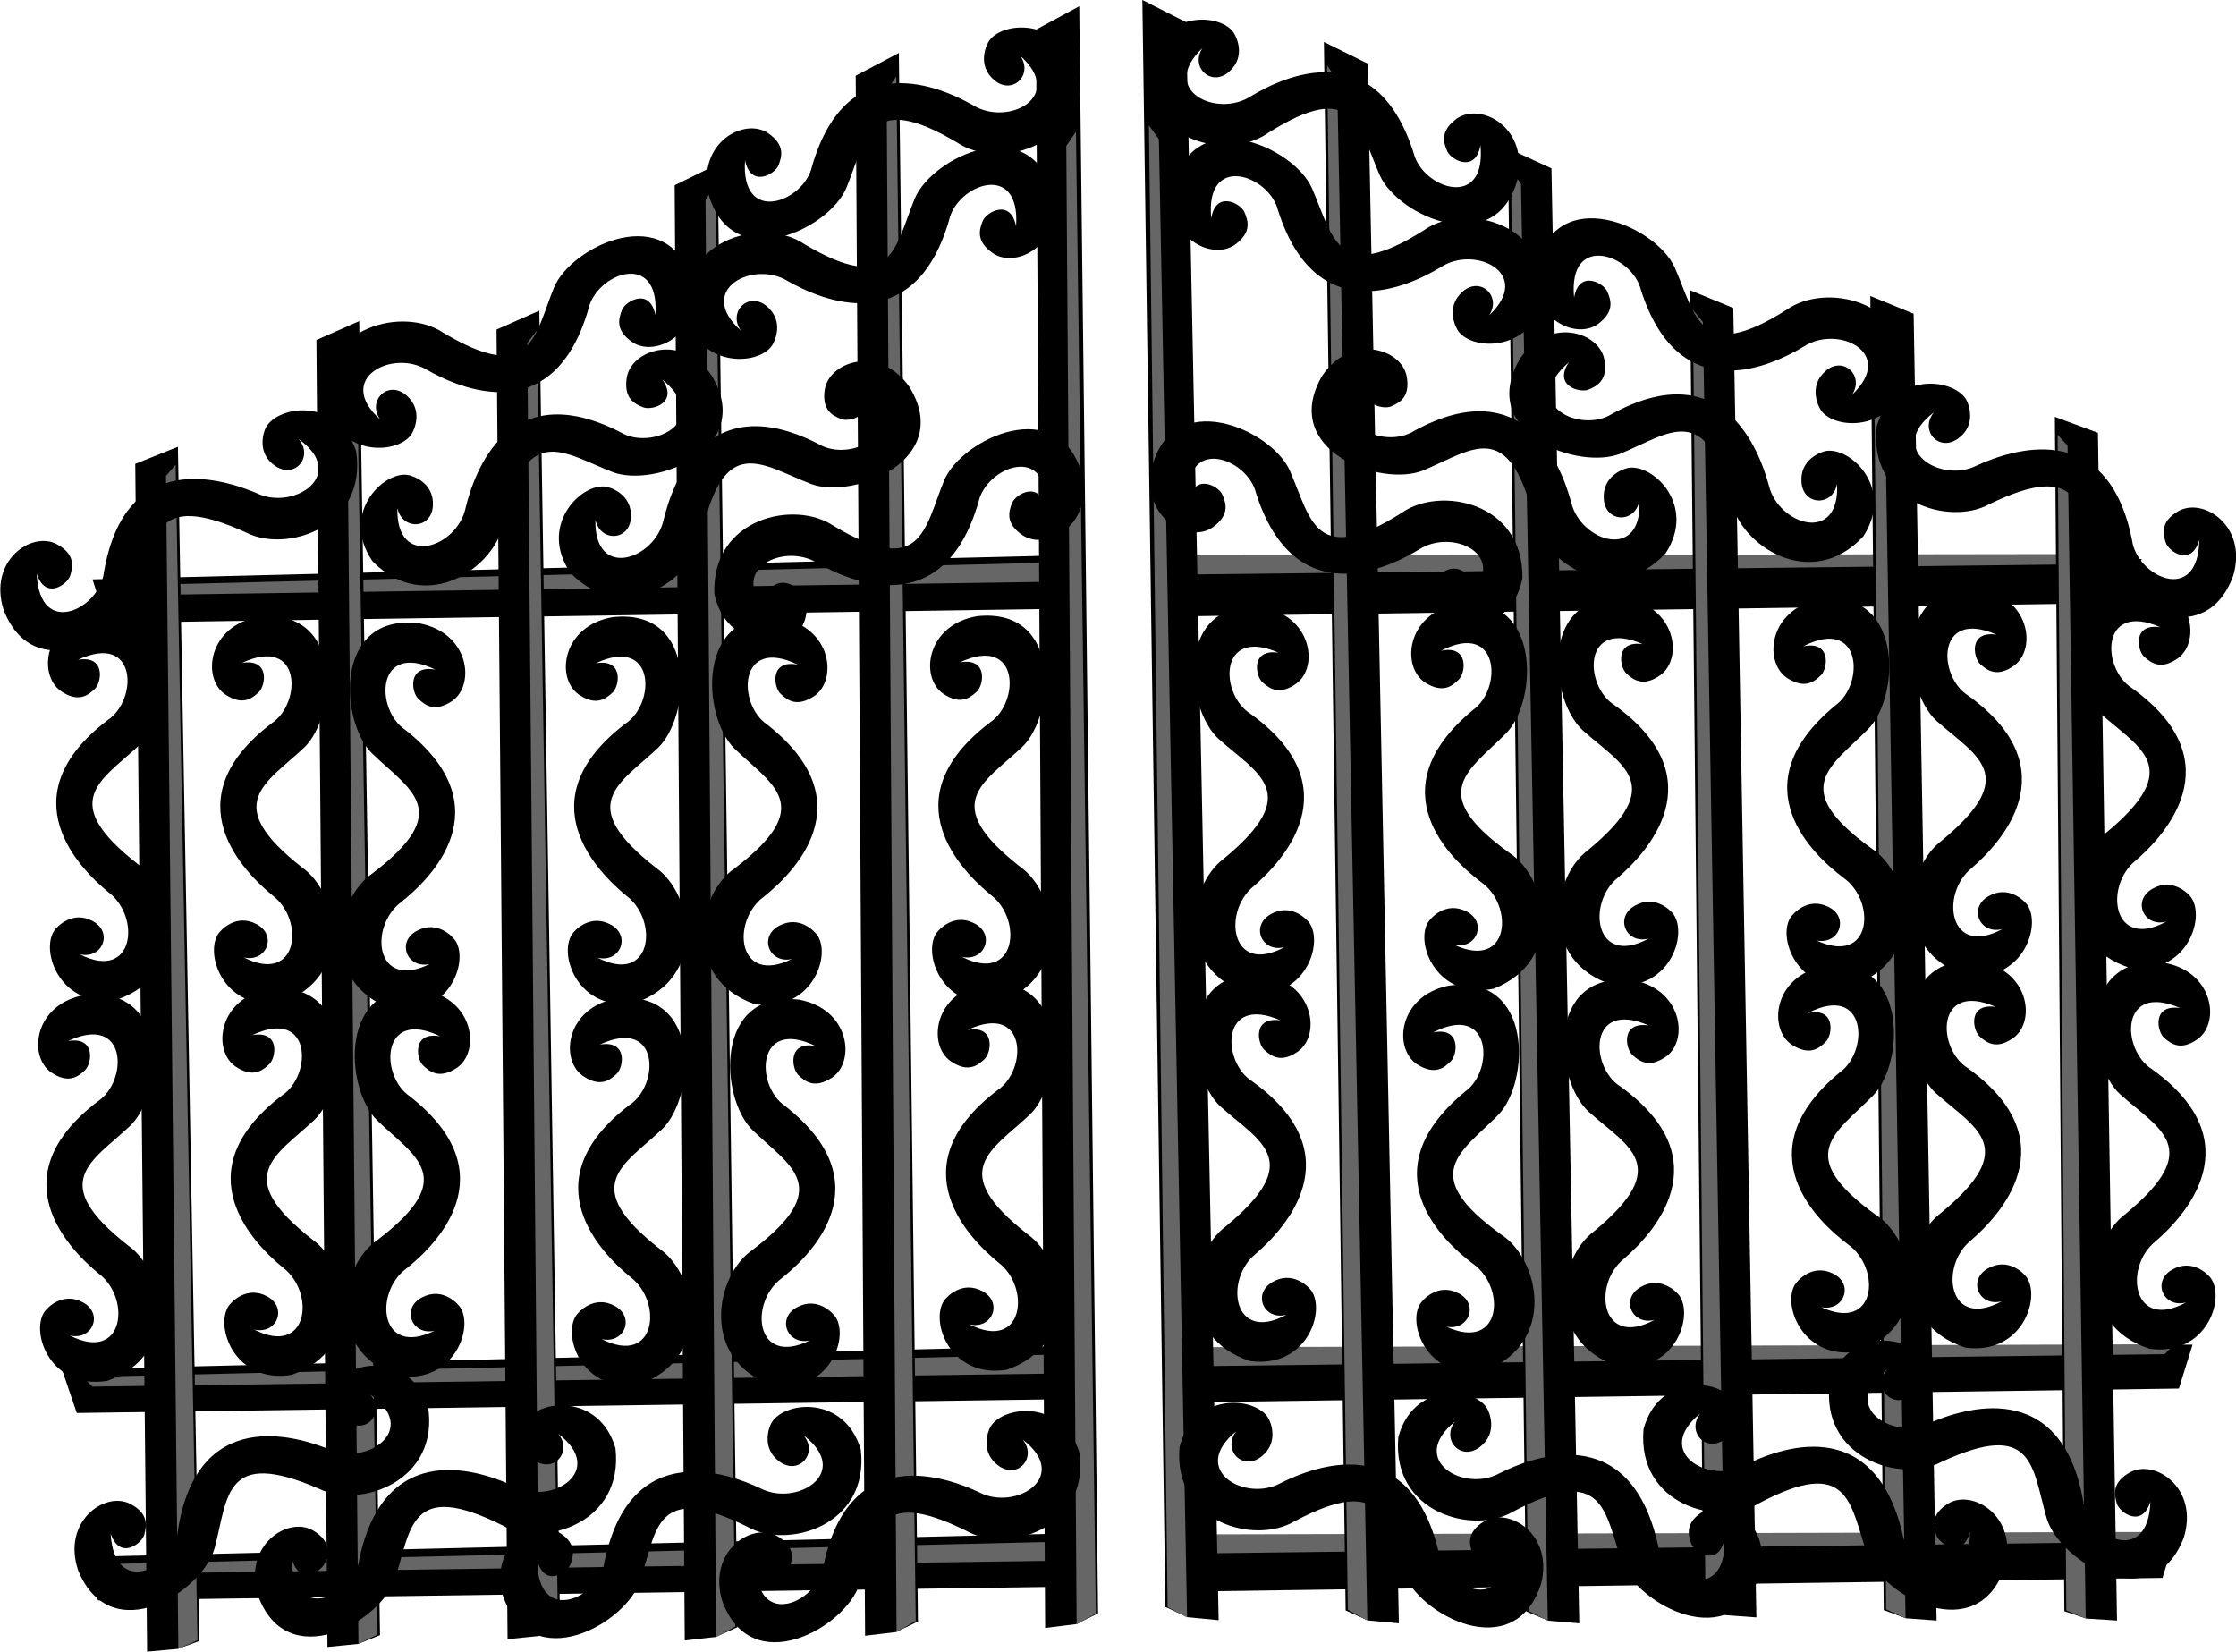
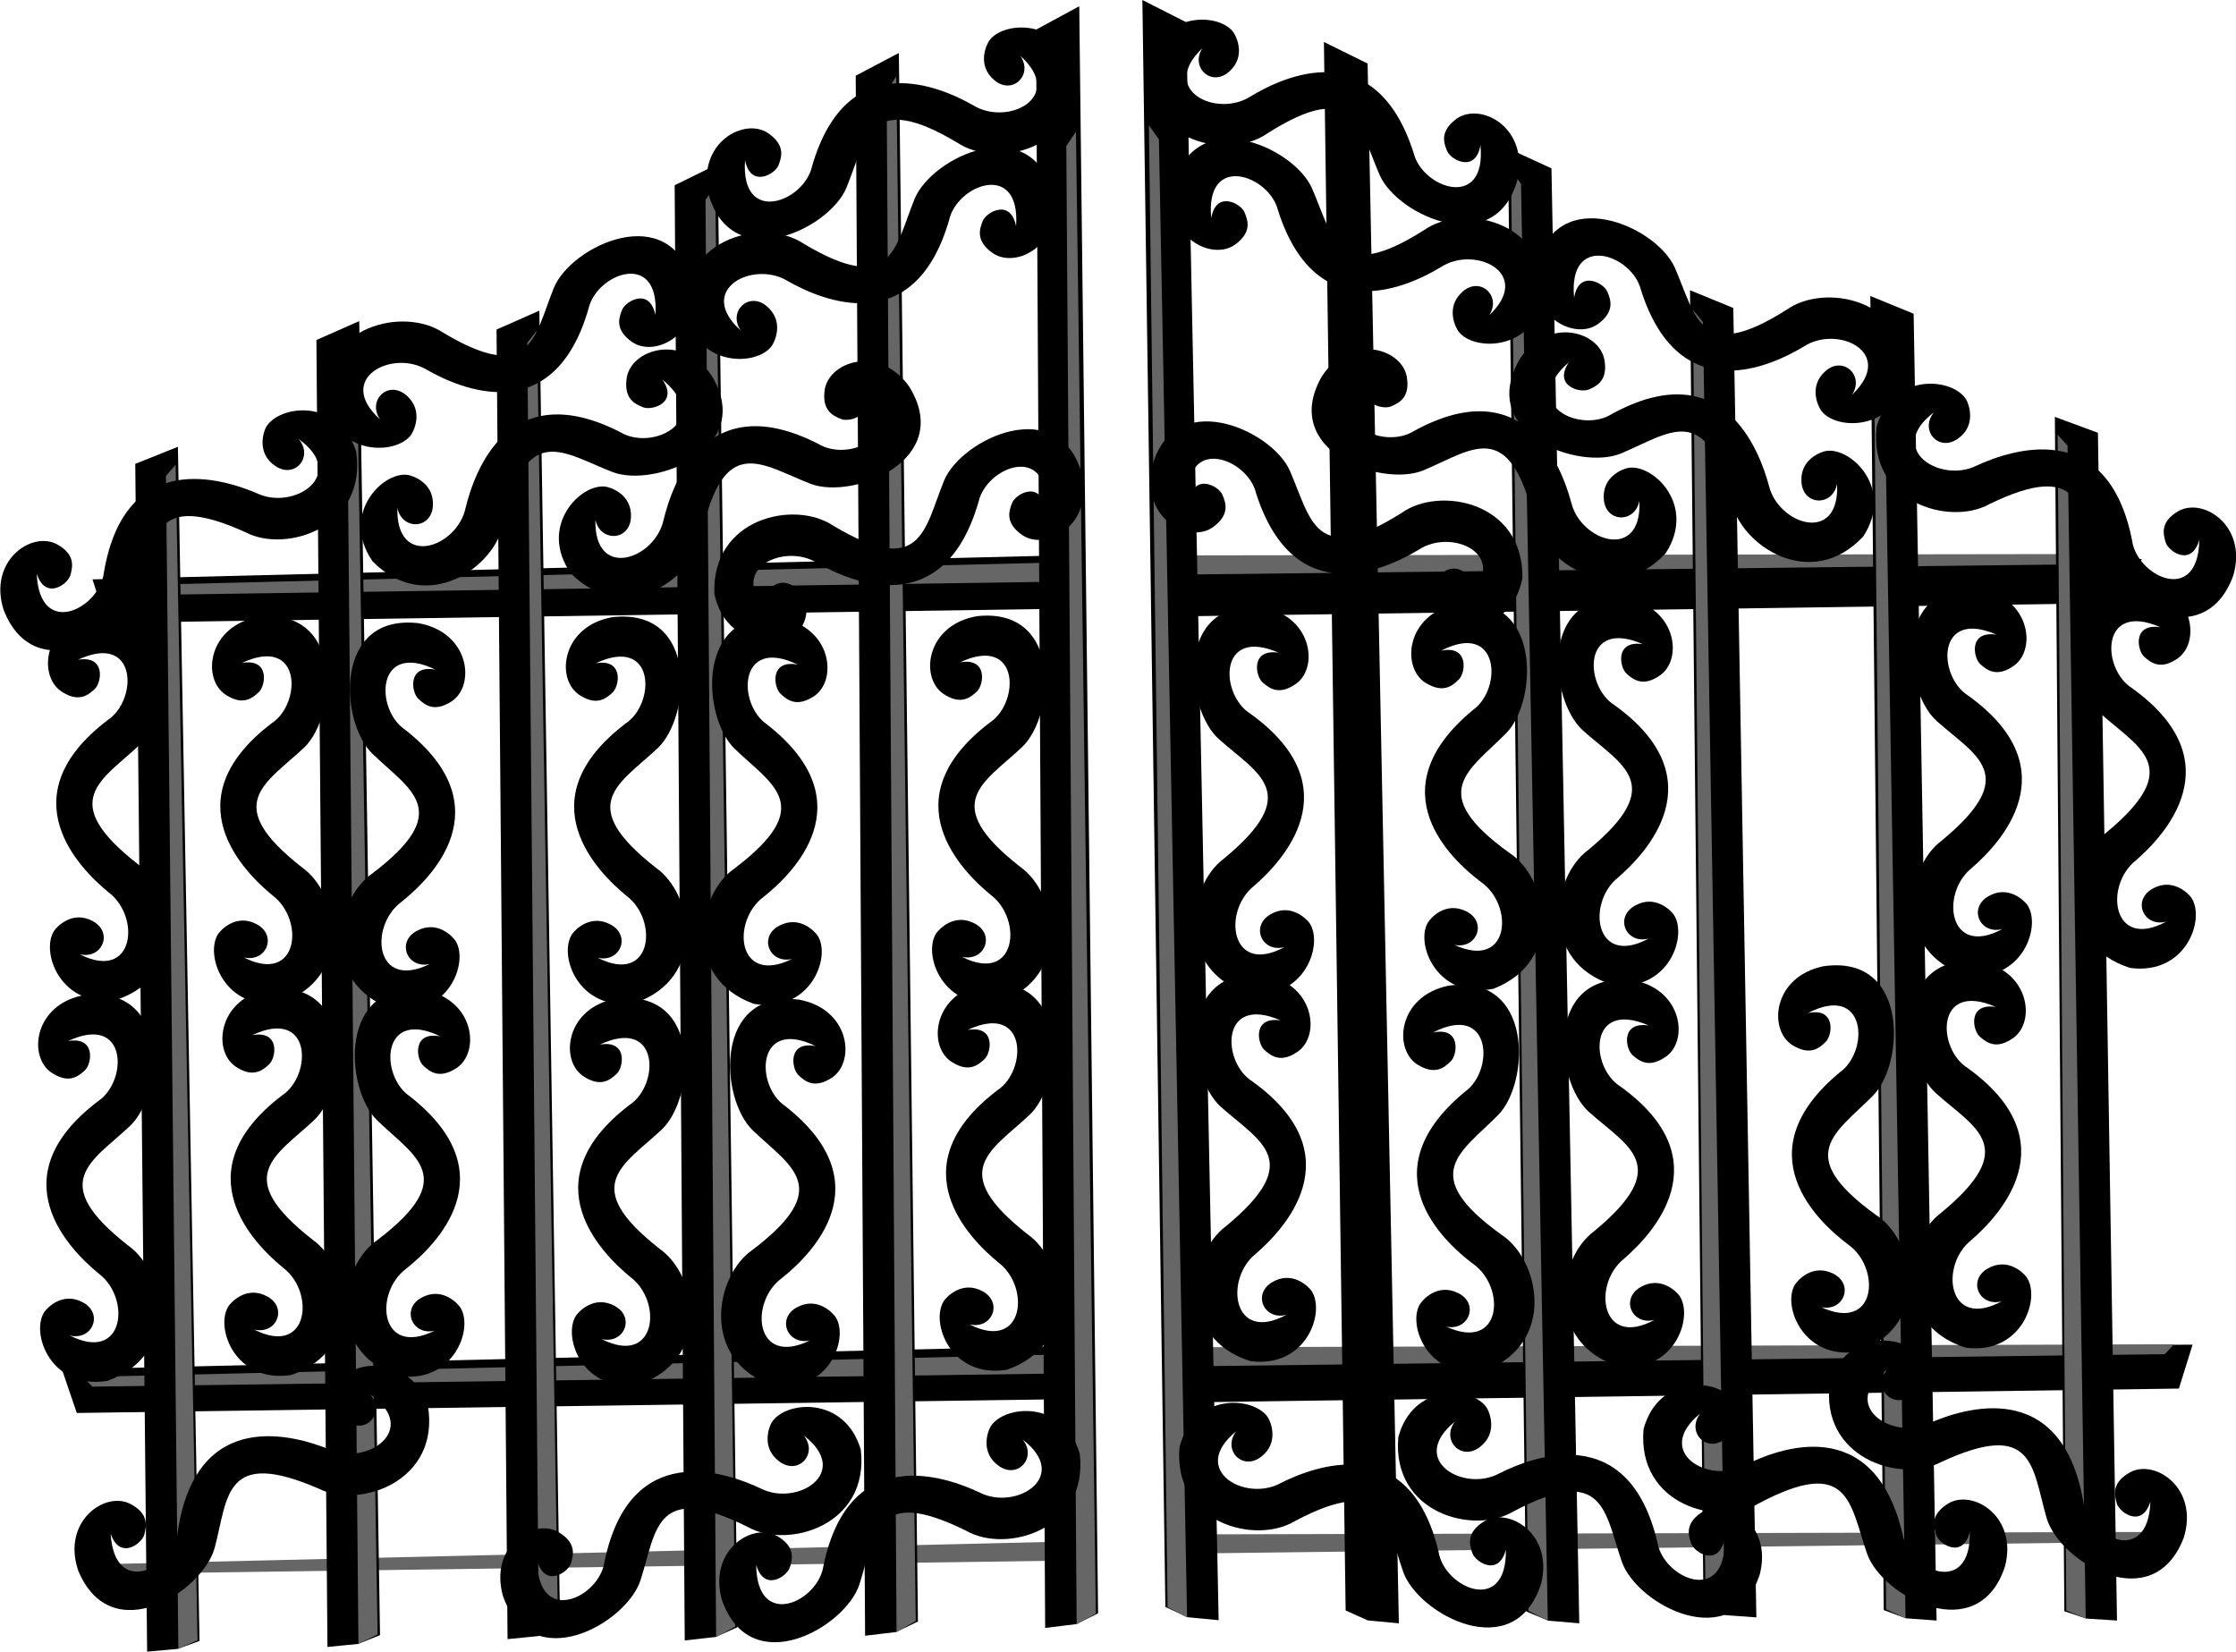
<svg xmlns="http://www.w3.org/2000/svg" viewBox="0 0 223.92 165.39">
  <path d="M2446.9-110.71l555.21-5.671-1.29-8.24-3.584-5.91-557.87 8.479z" stroke="#000" stroke-width="1.153" transform="matrix(.173 .001 -.002 .348 -412.81 98.25)" />
  <path d="M11.841 59.62l95.119-1.388-.69-1.919-95.336 2.344z" fill="#666" />
  <path d="M2440.8 116.98l563.52-5.671-1.309-8.24-3.638-5.91-566.23 8.479z" stroke="#000" stroke-width="1.161" transform="matrix(.179 .001 -.002 .348 -428.924 98.143)" />
  <path d="M9.255 138.857l99.985-1.356-.726-1.92L8.3 137.893z" fill="#666" />
  <g>
-     <path d="M2447 170.79l561.26-5.671-1.303-8.24-3.624-5.91-563.95 8.479z" stroke="#000" stroke-width="1.159" transform="matrix(.177 .001 -.002 .348 -422.903 98.183)" />
    <path d="M11.26 157.603l98.455-1.366-.715-1.92-98.679 2.323z" fill="#666" />
  </g>
  <g>
    <path d="M49.89 33.11l1.102 130.852 2.87-.285 2.063-.831L53.849 31.36z" stroke="#000" stroke-width=".33" />
    <path d="M52.805 34.326l1.16 129.51 1.92-.945L53.771 33.09z" fill="#666" />
    <path d="M31.852 34.155l1.105 130.591 2.87-.284 2.062-.829-2.077-131.224z" stroke="#000" stroke-width=".33" />
    <path d="M34.733 35.368l1.161 129.252 1.92-.943L35.7 34.134z" fill="#666" />
    <path d="M13.704 46.555l1.185 118.67 2.87-.257 2.061-.752-2.157-119.244z" stroke="#000" stroke-width=".314" />
    <path d="M16.62 47.66l1.24 117.452 1.92-.855-2.194-117.72z" fill="#666" />
    <path d="M103.936 3.075l.911 159.741 2.871-.352 2.063-1.017L107.9.933z" stroke="#000" stroke-width=".365" />
    <path d="M106.783 14.615l1.036 148.054 1.922-1.082-1.99-148.39z" fill="#666" />
    <path d="M85.875 7.688l.937 155.913 2.87-.343 2.064-.993L89.837 5.601z" stroke="#000" stroke-width=".36" />
    <path d="M88.79 9.131l.994 154.312 1.922-1.127-1.95-154.66z" fill="#666" />
    <path d="M67.737 18.66l1.007 145.42 2.87-.319 2.063-.925-1.979-146.125z" stroke="#000" stroke-width=".348" />
    <path d="M70.652 20.01l1.063 143.93 1.922-1.052L71.62 18.636z" fill="#666" />
    <path d="M7.796 66.074c2.807-.493 2.397 2.263 1.696 2.921-.701.659-1.664 1.389-3.398.207-2.336-1.64-1.669-6.88 3.415-7.75 8.6-.915 7.805 9.979 4.508 13.109-3.843 3.62-8.359 5.604-.191 11.993 3.762 2.64 5.135 11.057-2.108 13.55-5.626.892-7.68-4.746-6.307-6.88.266-.412 1.845-2.11 3.907-.967 2.061 1.144.894 3.846-1.344 3.301 5.473 2.783 6.156-3.724 2.918-6.183-2.837-2.323-10.202-9.581-.11-17.264 3.038-2 3.003-8.845-2.986-6.036z" />
    <path d="M6.811 104.253c2.807-.493 2.397 2.263 1.696 2.921-.701.659-1.664 1.389-3.398.207-2.336-1.64-1.669-6.879 3.415-7.75 8.6-.915 7.805 9.979 4.508 13.109-3.843 3.62-8.359 5.604-.191 11.993 3.762 2.64 5.135 11.058-2.108 13.55-5.626.892-7.68-4.746-6.307-6.88.266-.412 1.845-2.11 3.907-.967 2.061 1.144.894 3.846-1.344 3.301 5.473 2.783 6.156-3.725 2.918-6.183-2.837-2.323-10.202-9.58-.11-17.264 3.038-2 3.003-8.845-2.986-6.036zM43.607 67.058c-2.8-.531-2.426 2.23-1.734 2.898.692.667 1.645 1.41 3.394.251 2.358-1.609 1.76-6.856-3.31-7.794-8.588-1.03-7.938 9.874-4.684 13.047 3.795 3.672 8.284 5.715.033 11.995-3.798 2.59-5.282 10.988 1.927 13.577 5.613.967 7.743-4.643 6.398-6.795-.26-.416-1.817-2.135-3.894-1.019-2.076 1.116-.946 3.833 1.3 3.318-5.51 2.71-6.106-3.806-2.836-6.221 2.868-2.285 10.33-9.444.34-17.262-3.011-2.038-2.885-8.883 3.066-5.995z" />
    <path d="M44.093 103.781c-2.8-.53-2.426 2.23-1.734 2.898.692.668 1.646 1.41 3.395.252 2.358-1.61 1.76-6.856-3.311-7.794-8.587-1.03-7.937 9.873-4.683 13.047 3.795 3.671 8.284 5.715.032 11.995-3.797 2.59-5.281 10.988 1.928 13.577 5.613.966 7.743-4.644 6.397-6.796-.26-.416-1.817-2.135-3.893-1.019-2.077 1.117-.946 3.834 1.3 3.319-5.51 2.71-6.106-3.806-2.836-6.222 2.868-2.284 10.329-9.444.34-17.261-3.011-2.039-2.885-8.884 3.066-5.996zM59.657 66.42c2.807-.494 2.397 2.262 1.696 2.92-.701.659-1.664 1.389-3.398.207-2.336-1.64-1.669-6.879 3.415-7.75 8.6-.915 7.805 9.979 4.508 13.109-3.843 3.62-8.359 5.604-.191 11.993 3.762 2.64 5.135 11.058-2.108 13.55-5.626.892-7.68-4.746-6.307-6.88.266-.412 1.845-2.11 3.907-.967 2.061 1.144.894 3.846-1.344 3.301 5.473 2.783 6.156-3.724 2.918-6.183-2.837-2.323-10.202-9.58-.11-17.264 3.038-1.999 3.003-8.845-2.986-6.036z" />
    <path d="M60.065 104.608c2.807-.494 2.396 2.262 1.695 2.92-.7.66-1.664 1.389-3.398.207-2.336-1.64-1.669-6.879 3.415-7.75 8.6-.914 7.805 9.98 4.509 13.11-3.844 3.62-8.36 5.603-.192 11.992 3.762 2.641 5.135 11.058-2.108 13.55-5.626.893-7.68-4.745-6.307-6.88.266-.412 1.845-2.11 3.907-.966 2.061 1.144.895 3.845-1.344 3.3 5.474 2.784 6.156-3.724 2.918-6.183-2.837-2.322-10.202-9.58-.11-17.264 3.038-1.999 3.003-8.844-2.986-6.036zM96.136 66.325c2.807-.494 2.397 2.262 1.696 2.92-.701.659-1.664 1.389-3.398.207-2.336-1.64-1.669-6.879 3.415-7.75 8.6-.915 7.805 9.979 4.508 13.109-3.843 3.62-8.359 5.604-.192 11.993 3.763 2.641 5.135 11.058-2.108 13.55-5.625.892-7.68-4.746-6.306-6.88.265-.412 1.845-2.11 3.907-.966 2.061 1.143.894 3.845-1.344 3.3 5.473 2.783 6.156-3.724 2.918-6.183-2.837-2.323-10.202-9.58-.11-17.264 3.038-1.999 3.003-8.845-2.986-6.036z" />
    <path d="M96.9 103.139c2.808-.494 2.397 2.262 1.696 2.92-.7.66-1.664 1.39-3.398.208-2.336-1.641-1.668-6.88 3.415-7.75 8.6-.915 7.805 9.978 4.509 13.108-3.843 3.62-8.36 5.604-.192 11.994 3.762 2.64 5.135 11.057-2.108 13.55-5.626.892-7.68-4.746-6.307-6.88.266-.413 1.845-2.11 3.907-.967 2.062 1.144.895 3.846-1.344 3.3 5.474 2.784 6.156-3.724 2.918-6.183-2.837-2.322-10.202-9.58-.109-17.264 3.037-1.999 3.002-8.844-2.986-6.036zM24.224 66.389c2.806-.494 2.396 2.262 1.695 2.92-.7.659-1.664 1.389-3.398.207-2.336-1.64-1.669-6.879 3.415-7.75 8.6-.914 7.805 9.98 4.509 13.109-3.844 3.62-8.36 5.604-.192 11.993 3.762 2.641 5.135 11.058-2.108 13.55-5.626.892-7.68-4.745-6.307-6.88.266-.412 1.845-2.11 3.907-.966 2.061 1.143.895 3.845-1.344 3.3 5.474 2.784 6.156-3.724 2.918-6.183-2.837-2.322-10.202-9.58-.11-17.264 3.038-1.999 3.003-8.845-2.986-6.036z" />
    <path d="M25.263 103.656c2.807-.494 2.397 2.262 1.696 2.92-.701.659-1.664 1.389-3.398.207-2.336-1.64-1.669-6.879 3.415-7.75 8.6-.914 7.805 9.98 4.508 13.109-3.843 3.62-8.359 5.604-.191 11.993 3.762 2.641 5.135 11.058-2.108 13.55-5.626.892-7.68-4.745-6.307-6.88.266-.412 1.845-2.11 3.907-.966 2.061 1.143.894 3.845-1.344 3.3 5.473 2.784 6.156-3.724 2.918-6.183-2.837-2.322-10.202-9.58-.11-17.264 3.038-1.999 3.003-8.845-2.986-6.036zM79.88 66.554c-2.8-.53-2.426 2.23-1.734 2.898.692.668 1.645 1.41 3.394.252 2.358-1.61 1.76-6.856-3.31-7.794-8.588-1.03-7.938 9.873-4.684 13.047 3.795 3.671 8.284 5.715.033 11.995-3.798 2.59-5.282 10.988 1.927 13.577 5.613.966 7.743-4.644 6.398-6.796-.26-.416-1.817-2.135-3.894-1.019-2.076 1.117-.946 3.834 1.3 3.319-5.51 2.71-6.106-3.806-2.836-6.222 2.868-2.284 10.329-9.444.34-17.261-3.011-2.039-2.885-8.884 3.066-5.996z" />
    <path d="M81.68 104.752c-2.801-.531-2.427 2.23-1.735 2.898.692.667 1.645 1.41 3.395.252 2.357-1.61 1.76-6.857-3.311-7.795-8.588-1.03-7.938 9.874-4.683 13.047 3.794 3.672 8.283 5.715.032 11.995-3.797 2.59-5.282 10.988 1.927 13.577 5.614.967 7.743-4.643 6.398-6.795-.26-.416-1.817-2.135-3.893-1.019-2.077 1.116-.946 3.833 1.3 3.318-5.51 2.71-6.106-3.806-2.836-6.221 2.868-2.285 10.328-9.444.339-17.261-3.01-2.04-2.884-8.884 3.066-5.996zM3.677 57.438c.86 2.718 3.114 1.08 3.374.154.26-.926.462-2.118-1.388-3.109-2.534-1.313-6.871 1.7-5.293 6.61 3.164 8.05 12.456 2.31 13.708-2.06 1.434-5.082 1.105-10.004 10.546-5.715 4.081 2.116 12.179-.557 11.041-8.132-1.81-5.401-7.758-4.617-9.016-2.413-.243.427-1.019 2.612.949 3.912 1.967 1.3 3.824-.984 2.305-2.718 4.999 3.568-.457 7.18-4.134 5.446-3.37-1.442-13.212-4.618-15.36 7.884-.368 3.617-6.454 6.75-6.732.141zM74.612 16.044c.55 2.796 2.973 1.421 3.335.53.362-.89.696-2.052-1.03-3.244-2.371-1.589-7.019.919-6.001 5.975 2.241 8.353 12.119 3.69 13.852-.511 1.995-4.889 2.22-9.816 11.121-4.496 3.818 2.56 12.164.811 11.883-6.843-1.192-5.57-7.192-5.458-8.689-3.408-.29.396-1.305 2.481.504 3.993 1.81 1.512 3.91-.55 2.596-2.442 4.567 4.105-1.26 7.084-4.719 4.948-3.188-1.811-12.61-6.07-16.146 6.112-.772 3.553-7.171 5.984-6.707-.614z" />
    <path d="M101.752 22.653c-.55-2.796-2.973-1.42-3.335-.53-.362.89-.696 2.052 1.03 3.244 2.372 1.59 7.02-.918 6.002-5.974-2.242-8.354-12.12-3.691-13.853.51-1.995 4.89-2.22 9.817-11.12 4.496-3.819-2.56-12.165-.81-11.884 6.844 1.193 5.57 7.192 5.457 8.689 3.407.29-.396 1.305-2.48-.504-3.993-1.81-1.511-3.91.55-2.596 2.442-4.566-4.105 1.26-7.084 4.719-4.948 3.188 1.811 12.61 6.07 16.146-6.112.772-3.553 7.172-5.984 6.707.614z" />
    <path d="M65.633 31.554c-.55-2.797-2.974-1.422-3.336-.53-.362.89-.696 2.051 1.03 3.243 2.372 1.59 7.02-.918 6.002-5.974-2.242-8.354-12.12-3.69-13.853.51-1.994 4.89-2.22 9.817-11.12 4.496-3.819-2.56-12.165-.81-11.884 6.844 1.193 5.57 7.192 5.457 8.69 3.408.288-.397 1.304-2.482-.505-3.993-1.809-1.512-3.91.549-2.596 2.441-4.566-4.105 1.26-7.084 4.72-4.948 3.187 1.811 12.61 6.07 16.146-6.111.771-3.554 7.17-5.984 6.706.614z" />
    <path d="M66.32 38.001c1.656 2.32-1.008 3.137-1.904 2.789-.896-.349-1.97-.903-1.651-2.977.473-2.815 5.487-4.471 8.464-.26 4.534 7.366-5.638 11.345-9.883 9.72-4.924-1.907-8.661-5.126-10.905 4.997-.76 4.534-7.763 9.4-13.135 3.94-3.23-4.691.971-8.976 3.489-8.656.487.062 2.7.755 2.557 3.108s-3.084 2.465-3.558.21c-.151 6.14 6.015 3.95 6.838-.032.872-3.561 4.246-13.336 15.53-7.542 3.113 1.88 9.274-1.104 4.158-5.296zM11.078 153.57c.907 2.702 3.132 1.025 3.376.095.244-.93.425-2.125-1.441-3.084-2.557-1.269-6.841 1.82-5.178 6.701 3.303 7.993 12.494 2.092 13.67-2.299 1.346-5.106.932-10.02 10.446-5.896 4.117 2.044 12.167-.77 10.898-8.324-1.903-5.368-7.838-4.48-9.057-2.255-.235.43-.973 2.63 1.017 3.894 1.99 1.265 3.806-1.05 2.258-2.757 5.06 3.48-.333 7.188-4.04 5.517-3.395-1.383-13.29-4.387-15.22 8.15-.305 3.623-6.336 6.861-6.729.258z" />
-     <path d="M29.23 156.124c.764 2.746 3.074 1.189 3.367.273s.536-2.1-1.277-3.156c-2.486-1.402-6.927 1.456-5.524 6.419 2.877 8.156 12.367 2.748 13.772-1.575 1.613-5.028 1.459-9.958 10.742-5.338 4.004 2.26 12.191-.126 11.322-7.737-1.617-5.461-7.59-4.888-8.925-2.73-.258.418-1.11 2.575.81 3.943 1.92 1.368 3.855-.848 2.4-2.634 4.869 3.742-.711 7.16-4.325 5.296-3.318-1.56-13.04-5.082-15.628 7.335-.496 3.602-6.69 6.518-6.734-.096z" />
    <path d="M53.803 156.288c.764 2.746 3.074 1.188 3.367.272s.536-2.1-1.277-3.155c-2.486-1.402-6.927 1.455-5.524 6.418 2.877 8.156 12.367 2.748 13.772-1.575 1.613-5.027 1.459-9.957 10.742-5.337 4.004 2.259 12.191-.127 11.322-7.737-1.617-5.462-7.59-4.889-8.925-2.73-.258.417-1.11 2.574.81 3.943 1.92 1.368 3.855-.849 2.4-2.635 4.869 3.742-.711 7.16-4.325 5.297-3.318-1.561-13.04-5.083-15.628 7.335-.496 3.602-6.69 6.518-6.734-.097z" />
    <path d="M75.73 156.695c.763 2.746 3.073 1.188 3.366.272s.536-2.1-1.277-3.155c-2.486-1.402-6.927 1.455-5.524 6.418 2.877 8.156 12.367 2.748 13.772-1.575 1.613-5.027 1.459-9.957 10.742-5.337 4.004 2.259 12.191-.127 11.322-7.738-1.617-5.46-7.59-4.888-8.925-2.729-.258.417-1.11 2.574.81 3.943 1.92 1.368 3.855-.849 2.4-2.635 4.869 3.742-.711 7.16-4.325 5.297-3.317-1.561-13.04-5.083-15.628 7.335-.496 3.602-6.69 6.518-6.734-.097zM86.153 39.177c1.656 2.32-1.008 3.138-1.904 2.79-.897-.35-1.97-.904-1.652-2.977.473-2.816 5.488-4.472 8.465-.26 4.533 7.365-5.639 11.344-9.884 9.72-4.924-1.908-8.66-5.127-10.904 4.997-.76 4.533-7.764 9.4-13.135 3.94-3.23-4.692.97-8.976 3.489-8.657.486.062 2.7.755 2.556 3.108s-3.084 2.466-3.557.21c-.152 6.14 6.014 3.95 6.837-.032.872-3.561 4.246-13.336 15.53-7.541 3.113 1.879 9.275-1.105 4.159-5.297z" />
    <path d="M104.697 50.881c-.55-2.796-2.973-1.421-3.335-.53-.362.89-.696 2.052 1.03 3.244 2.372 1.589 7.019-.919 6.001-5.975-2.241-8.353-12.119-3.69-13.852.511-1.995 4.89-2.22 9.816-11.12 4.496-3.819-2.56-12.165-.811-11.884 6.843 1.192 5.57 7.192 5.458 8.689 3.408.29-.396 1.305-2.481-.504-3.993-1.81-1.512-3.91.55-2.596 2.442-4.567-4.105 1.26-7.084 4.719-4.948 3.188 1.811 12.61 6.07 16.146-6.112.772-3.553 7.171-5.984 6.707.614z" />
  </g>
  <g>
    <path d="M2446.9-110.71l555.21-5.671-1.29-8.24-3.584-5.91-557.87 8.479z" stroke="#000" stroke-width="1.153" transform="matrix(-.173 .006 .011 .348 637.65 84.024)" />
    <path d="M212.14 56.464l-95.122 1.09.64-1.937 95.364-.14z" fill="#666" />
    <path d="M2440.8 116.98l563.52-5.671-1.309-8.24-3.638-5.91-566.23 8.479z" stroke="#000" stroke-width="1.161" transform="matrix(-.179 .006 .011 .348 653.757 83.497)" />
-     <path d="M216.788 135.606l-99.985 1.248.675-1.938 100.24-.299z" fill="#666" />
+     <path d="M216.788 135.606l-99.985 1.248.675-1.938 100.24-.299" fill="#666" />
    <g>
-       <path d="M2447 170.79l561.26-5.671-1.303-8.24-3.624-5.91-563.95 8.479z" stroke="#000" stroke-width="1.159" transform="matrix(-.177 .006 .011 .348 647.738 83.694)" />
      <path d="M215.271 154.398l-98.456 1.198.665-1.937 98.705-.249z" fill="#666" />
    </g>
    <g>
      <path d="M173.414 30.953l2.305 130.836-2.877-.21-2.083-.777-1.348-131.494z" stroke="#000" stroke-width=".33" />
      <path d="M170.531 32.245l2.214 129.495-1.945-.894-1.266-129.812z" fill="#666" />
      <path d="M191.473 31.529l2.295 130.575-2.876-.21-2.083-.775-1.34-131.233z" stroke="#000" stroke-width=".33" />
      <path d="M188.624 32.816l2.205 129.238-1.945-.892-1.257-129.554z" fill="#666" />
      <path d="M209.937 43.451l1.906 118.66-2.876-.18-2.08-.7-.948-119.259z" stroke="#000" stroke-width=".314" />
      <path d="M207.05 44.632l1.82 117.445-1.943-.805-.87-117.737z" fill="#666" />
      <path d="M118.604 2.336l3.249 159.71-2.88-.277-2.088-.963L114.587.298z" stroke="#000" stroke-width=".365" />
      <path d="M116.058 13.946l2.82 148.03-1.95-1.03-1.873-148.392z" fill="#666" />
      <path d="M136.779 6.478l3.123 155.883-2.878-.268-2.089-.939-2.17-156.66z" stroke="#000" stroke-width=".36" />
-       <path d="M133.903 7.996l3.024 154.285-1.95-1.077-2.08-154.657z" fill="#666" />
      <path d="M155.196 16.974l2.78 145.395-2.877-.244-2.086-.87-1.827-146.127z" stroke="#000" stroke-width=".348" />
      <path d="M152.318 18.399l2.684 143.907-1.948-1-1.738-144.256z" fill="#666" />
      <path d="M216.351 62.81c-2.819-.42-2.336 2.325-1.619 2.965.718.64 1.7 1.344 3.402.118 2.293-1.701 1.49-6.92-3.615-7.658-8.62-.691-7.542 10.178-4.166 13.22 3.936 3.52 8.502 5.385.504 11.985-3.692 2.738-4.845 11.187 2.46 13.49 5.647.746 7.555-4.944 6.126-7.041-.277-.405-1.9-2.062-3.93-.865-2.032 1.197-.795 3.868 1.429 3.265-5.4 2.924-6.251-3.563-3.079-6.105 2.776-2.396 9.95-9.844-.34-17.262-3.088-1.918-3.231-8.763 2.828-6.111z" />
-       <path d="M218.33 100.95c-2.819-.42-2.337 2.325-1.619 2.965.718.64 1.7 1.344 3.402.118 2.293-1.7 1.49-6.92-3.615-7.658-8.621-.69-7.543 10.178-4.166 13.221 3.936 3.52 8.502 5.385.504 11.984-3.692 2.738-4.845 11.188 2.46 13.491 5.647.745 7.554-4.944 6.125-7.042-.276-.405-1.899-2.062-3.93-.865-2.031 1.198-.794 3.868 1.43 3.265-5.4 2.925-6.252-3.563-3.079-6.105 2.776-2.396 9.95-9.843-.34-17.261-3.089-1.92-3.231-8.764 2.828-6.112zM180.579 64.726c2.785-.604 2.483 2.166 1.809 2.852-.675.685-1.608 1.452-3.387.34-2.4-1.548-1.939-6.808 3.107-7.878 8.557-1.253 8.191 9.664 5.02 12.92-3.697 3.77-8.131 5.93.28 11.992 3.864 2.491 5.567 10.847-1.573 13.623-5.586 1.112-7.86-4.44-6.572-6.627.25-.422 1.76-2.181 3.866-1.12 2.105 1.062 1.045 3.808-1.213 3.352 5.579 2.565 6.004-3.964 2.672-6.294-2.926-2.209-10.57-9.172-.788-17.246 2.956-2.117 2.652-8.956-3.222-5.914z" />
      <path d="M181.048 101.45c2.786-.604 2.484 2.166 1.81 2.851-.675.686-1.609 1.453-3.388.34-2.398-1.547-1.938-6.808 3.108-7.877 8.557-1.253 8.191 9.663 5.02 12.92-3.697 3.77-8.132 5.929.28 11.992 3.864 2.49 5.566 10.847-1.573 13.622-5.586 1.113-7.86-4.44-6.572-6.626.249-.423 1.76-2.182 3.865-1.12 2.105 1.062 1.046 3.807-1.213 3.351 5.58 2.566 6.005-3.964 2.673-6.293-2.926-2.21-10.57-9.172-.788-17.247 2.956-2.116 2.652-8.955-3.222-5.913zM164.517 64.506c-2.819-.42-2.336 2.324-1.619 2.964.718.64 1.7 1.344 3.402.118 2.293-1.7 1.49-6.92-3.615-7.658-8.62-.69-7.542 10.178-4.166 13.221 3.936 3.52 8.502 5.385.504 11.985-3.692 2.737-4.845 11.187 2.46 13.49 5.647.745 7.554-4.944 6.126-7.042-.277-.405-1.9-2.062-3.93-.865-2.032 1.198-.795 3.868 1.429 3.265-5.4 2.925-6.251-3.563-3.079-6.105 2.776-2.396 9.95-9.843-.34-17.261-3.088-1.92-3.231-8.763 2.828-6.112z" />
      <path d="M165.104 102.692c-2.819-.42-2.336 2.324-1.618 2.964.717.64 1.7 1.344 3.401.118 2.293-1.701 1.49-6.92-3.615-7.658-8.62-.691-7.542 10.178-4.166 13.221 3.936 3.52 8.502 5.385.504 11.984-3.692 2.738-4.845 11.188 2.46 13.49 5.647.746 7.555-4.943 6.126-7.04-.276-.406-1.9-2.063-3.93-.866-2.032 1.197-.795 3.868 1.429 3.265-5.4 2.925-6.251-3.563-3.079-6.105 2.776-2.396 9.95-9.843-.34-17.261-3.088-1.92-3.231-8.764 2.829-6.112zM128.048 65.36c-2.819-.42-2.336 2.325-1.619 2.965.718.64 1.7 1.344 3.402.118 2.293-1.7 1.49-6.92-3.615-7.658-8.62-.69-7.542 10.178-4.166 13.221 3.936 3.52 8.502 5.385.504 11.985-3.692 2.737-4.845 11.187 2.46 13.49 5.647.745 7.555-4.944 6.126-7.042-.277-.405-1.9-2.062-3.93-.865-2.032 1.198-.795 3.868 1.429 3.265-5.4 2.925-6.251-3.563-3.079-6.105 2.776-2.396 9.95-9.843-.34-17.261-3.088-1.92-3.231-8.764 2.828-6.112z" />
      <path d="M128.243 102.183c-2.82-.42-2.337 2.324-1.62 2.964.719.64 1.7 1.344 3.403.118 2.292-1.701 1.489-6.92-3.615-7.658-8.621-.691-7.543 10.178-4.166 13.22 3.936 3.52 8.502 5.385.504 11.985-3.693 2.738-4.846 11.187 2.46 13.49 5.647.746 7.554-4.944 6.125-7.041-.276-.406-1.9-2.062-3.93-.865-2.031 1.197-.795 3.868 1.43 3.265-5.4 2.924-6.252-3.563-3.08-6.105 2.777-2.396 9.95-9.844-.34-17.262-3.088-1.919-3.23-8.763 2.829-6.111zM199.938 63.553c-2.819-.42-2.337 2.324-1.619 2.964.718.64 1.7 1.344 3.402.118 2.293-1.701 1.49-6.92-3.615-7.658-8.621-.691-7.543 10.178-4.166 13.22 3.936 3.52 8.502 5.385.504 11.985-3.692 2.738-4.845 11.187 2.46 13.49 5.647.746 7.554-4.944 6.125-7.041-.276-.406-1.899-2.062-3.93-.865-2.031 1.197-.794 3.868 1.43 3.265-5.4 2.924-6.252-3.563-3.079-6.105 2.776-2.396 9.95-9.844-.34-17.262-3.089-1.919-3.232-8.763 2.828-6.111z" />
      <path d="M199.869 100.834c-2.82-.42-2.337 2.324-1.619 2.964.718.64 1.7 1.344 3.402.118 2.292-1.7 1.49-6.92-3.615-7.658-8.621-.691-7.543 10.178-4.166 13.221 3.936 3.52 8.502 5.385.504 11.984-3.693 2.738-4.845 11.188 2.46 13.491 5.647.745 7.554-4.944 6.125-7.042-.276-.405-1.9-2.062-3.93-.865-2.031 1.197-.795 3.868 1.43 3.265-5.4 2.925-6.252-3.563-3.08-6.105 2.777-2.396 9.95-9.843-.34-17.261-3.088-1.92-3.23-8.764 2.829-6.112zM144.305 65.167c2.786-.604 2.484 2.166 1.81 2.852-.675.685-1.609 1.453-3.388.34-2.399-1.547-1.938-6.808 3.107-7.878 8.558-1.253 8.192 9.664 5.021 12.92-3.698 3.77-8.132 5.93.28 11.993 3.864 2.49 5.566 10.846-1.573 13.622-5.586 1.113-7.861-4.44-6.572-6.626.249-.423 1.76-2.182 3.865-1.12 2.105 1.062 1.046 3.807-1.213 3.35 5.58 2.566 6.005-3.963 2.673-6.293-2.926-2.209-10.571-9.172-.788-17.246 2.956-2.117 2.651-8.956-3.222-5.914z" />
      <path d="M143.5 103.398c2.786-.603 2.484 2.167 1.81 2.852-.674.686-1.608 1.453-3.387.34-2.399-1.547-1.938-6.808 3.107-7.877 8.557-1.253 8.191 9.663 5.021 12.92-3.698 3.77-8.132 5.929.28 11.992 3.863 2.49 5.566 10.847-1.573 13.622-5.586 1.113-7.861-4.44-6.573-6.626.25-.423 1.761-2.182 3.866-1.12 2.105 1.062 1.045 3.807-1.213 3.351 5.579 2.566 6.005-3.964 2.673-6.293-2.927-2.21-10.571-9.172-.789-17.247 2.957-2.116 2.652-8.955-3.221-5.914zM220.244 54.07c-.788 2.739-3.084 1.16-3.368.241-.284-.918-.517-2.104 1.306-3.143 2.5-1.379 6.913 1.52 5.464 6.47-2.954 8.129-12.392 2.632-13.757-1.703-1.566-5.043-1.366-9.971-10.692-5.438-4.025 2.221-12.189-.24-11.25-7.842 1.67-5.446 7.637-4.818 8.951-2.646.254.42 1.087 2.584-.846 3.934-1.933 1.35-3.848-.884-2.376-2.656-4.903 3.696.644 7.166 4.275 5.336 3.332-1.53 13.087-4.96 15.56 7.48.462 3.607 6.628 6.58 6.733-.033zM148.256 14.537c-.477 2.81-2.935 1.498-3.32.617-.385-.88-.75-2.033.945-3.27 2.33-1.65 7.04.736 6.155 5.817-2.023 8.409-12.019 4.004-13.861-.15-2.122-4.836-2.475-9.755-11.234-4.205-3.75 2.658-12.14 1.127-12.058-6.532 1.048-5.598 7.048-5.643 8.598-3.633.3.389 1.369 2.447-.4 4.005-1.77 1.558-3.923-.447-2.659-2.373-4.458 4.223 1.444 7.048 4.846 4.823 3.14-1.893 12.449-6.396 16.3 5.69.864 3.531 7.325 5.795 6.689-.789z" />
      <path d="M121.297 21.851c.477-2.81 2.935-1.498 3.32-.617.385.88.75 2.033-.945 3.27-2.33 1.65-7.04-.736-6.155-5.817 2.023-8.408 12.019-4.004 13.861.15 2.121 4.836 2.475 9.756 11.234 4.205 3.75-2.658 12.14-1.127 12.058 6.532-1.048 5.599-7.048 5.643-8.598 3.633-.3-.389-1.369-2.447.4-4.005 1.77-1.558 3.923.447 2.659 2.373 4.458-4.222-1.444-7.048-4.846-4.823-3.14 1.893-12.449 6.396-16.3-5.69-.864-3.531-7.325-5.795-6.689.789z" />
      <path d="M157.636 29.808c.477-2.81 2.935-1.499 3.32-.618.385.882.75 2.034-.945 3.27-2.33 1.65-7.04-.735-6.155-5.816 2.024-8.409 12.02-4.005 13.861.15 2.122 4.835 2.475 9.755 11.234 4.205 3.75-2.659 12.14-1.128 12.058 6.531-1.047 5.6-7.048 5.643-8.598 3.633-.3-.388-1.369-2.446.4-4.005 1.77-1.558 3.923.448 2.659 2.374 4.458-4.223-1.444-7.049-4.846-4.824-3.14 1.894-12.449 6.397-16.3-5.689-.864-3.532-7.325-5.795-6.688.789z" />
      <path d="M157.116 36.27c-1.594 2.363 1.09 3.11 1.977 2.74.886-.373 1.945-.955 1.573-3.02-.546-2.801-5.602-4.326-8.469-.039-4.34 7.481 5.933 11.194 10.134 9.459 4.872-2.035 8.524-5.35 11.03 4.712.879 4.512 8.006 9.195 13.234 3.596 3.107-4.774-1.205-8.947-3.713-8.562-.485.074-2.68.825-2.475 3.173s3.147 2.385 3.562.118c.31 6.133-5.91 4.104-6.836.146-.965-3.538-4.593-13.221-15.721-7.135-3.063 1.96-9.3-.862-4.295-5.187zM215.35 150.362c-.837 2.724-3.105 1.106-3.373.182-.268-.923-.48-2.113 1.36-3.12 2.523-1.335 6.886 1.64 5.35 6.564-3.094 8.076-12.435 2.416-13.725-1.942-1.478-5.07-1.192-9.993-10.596-5.623-4.062 2.151-12.183-.452-11.11-8.037 1.762-5.416 7.718-4.683 8.994-2.49.247.425 1.042 2.603-.914 3.92-1.956 1.316-3.833-.951-2.33-2.698-4.966 3.61.52 7.177 4.182 5.41 3.358-1.471 13.171-4.732 15.427 7.75.4 3.614 6.513 6.695 6.734.084z" />
      <path d="M197.27 153.388c-.692 2.764-3.042 1.268-3.359.36s-.59-2.085 1.194-3.188c2.45-1.466 6.963 1.275 5.69 6.272-2.664 8.229-12.291 3.07-13.809-1.215-1.743-4.984-1.717-9.917-10.877-5.056-3.944 2.362-12.19.19-11.52-7.44 1.475-5.502 7.46-5.085 8.852-2.961.268.41 1.177 2.544-.707 3.962-1.884 1.418-3.877-.747-2.468-2.57-4.77 3.867.897 7.138 4.46 5.181 3.277-1.646 12.904-5.42 15.815 6.926.59 3.588 6.857 6.341 6.729-.272z" />
      <path d="M172.709 154.19c-.692 2.766-3.042 1.269-3.358.36s-.591-2.084 1.194-3.187c2.45-1.466 6.963 1.275 5.69 6.273-2.664 8.228-12.292 3.069-13.81-1.216-1.742-4.984-1.717-9.916-10.877-5.056-3.943 2.362-12.19.19-11.519-7.44 1.475-5.501 7.46-5.084 8.851-2.96.269.41 1.177 2.544-.706 3.961-1.884 1.418-3.877-.747-2.468-2.57-4.77 3.867.897 7.139 4.46 5.182 3.276-1.647 12.904-5.42 15.814 6.925.59 3.588 6.858 6.342 6.73-.272z" />
      <path d="M150.801 155.169c-.691 2.764-3.042 1.268-3.358.36s-.591-2.085 1.194-3.188c2.45-1.466 6.963 1.275 5.69 6.272-2.664 8.229-12.292 3.07-13.81-1.215-1.742-4.984-1.717-9.917-10.876-5.056-3.944 2.362-12.19.19-11.52-7.44 1.475-5.502 7.46-5.085 8.851-2.961.27.41 1.177 2.544-.706 3.962-1.884 1.418-3.877-.747-2.468-2.57-4.77 3.867.897 7.138 4.46 5.181 3.276-1.646 12.904-5.42 15.815 6.926.59 3.588 6.857 6.341 6.728-.272zM137.321 37.963c-1.594 2.362 1.09 3.11 1.977 2.738.886-.371 1.945-.954 1.573-3.018-.547-2.802-5.602-4.327-8.469-.04-4.34 7.481 5.933 11.194 10.134 9.46 4.872-2.035 8.524-5.35 11.03 4.711.879 4.512 8.006 9.195 13.234 3.596 3.107-4.773-1.205-8.947-3.713-8.562-.485.074-2.68.825-2.475 3.174s3.147 2.384 3.562.117c.31 6.133-5.91 4.104-6.836.146-.965-3.538-4.593-13.22-15.721-7.135-3.063 1.96-9.3-.862-4.295-5.187z" />
      <path d="M119.088 50.146c.477-2.81 2.935-1.499 3.32-.618.385.882.75 2.034-.945 3.27-2.33 1.65-7.04-.735-6.155-5.816 2.024-8.409 12.02-4.005 13.861.15 2.122 4.835 2.475 9.755 11.234 4.205 3.75-2.659 12.14-1.128 12.058 6.531-1.047 5.6-7.048 5.643-8.598 3.633-.3-.388-1.369-2.446.4-4.005 1.77-1.558 3.923.448 2.659 2.374 4.458-4.223-1.444-7.049-4.846-4.824-3.14 1.894-12.449 6.397-16.3-5.689-.864-3.532-7.325-5.795-6.688.789z" />
    </g>
  </g>
</svg>